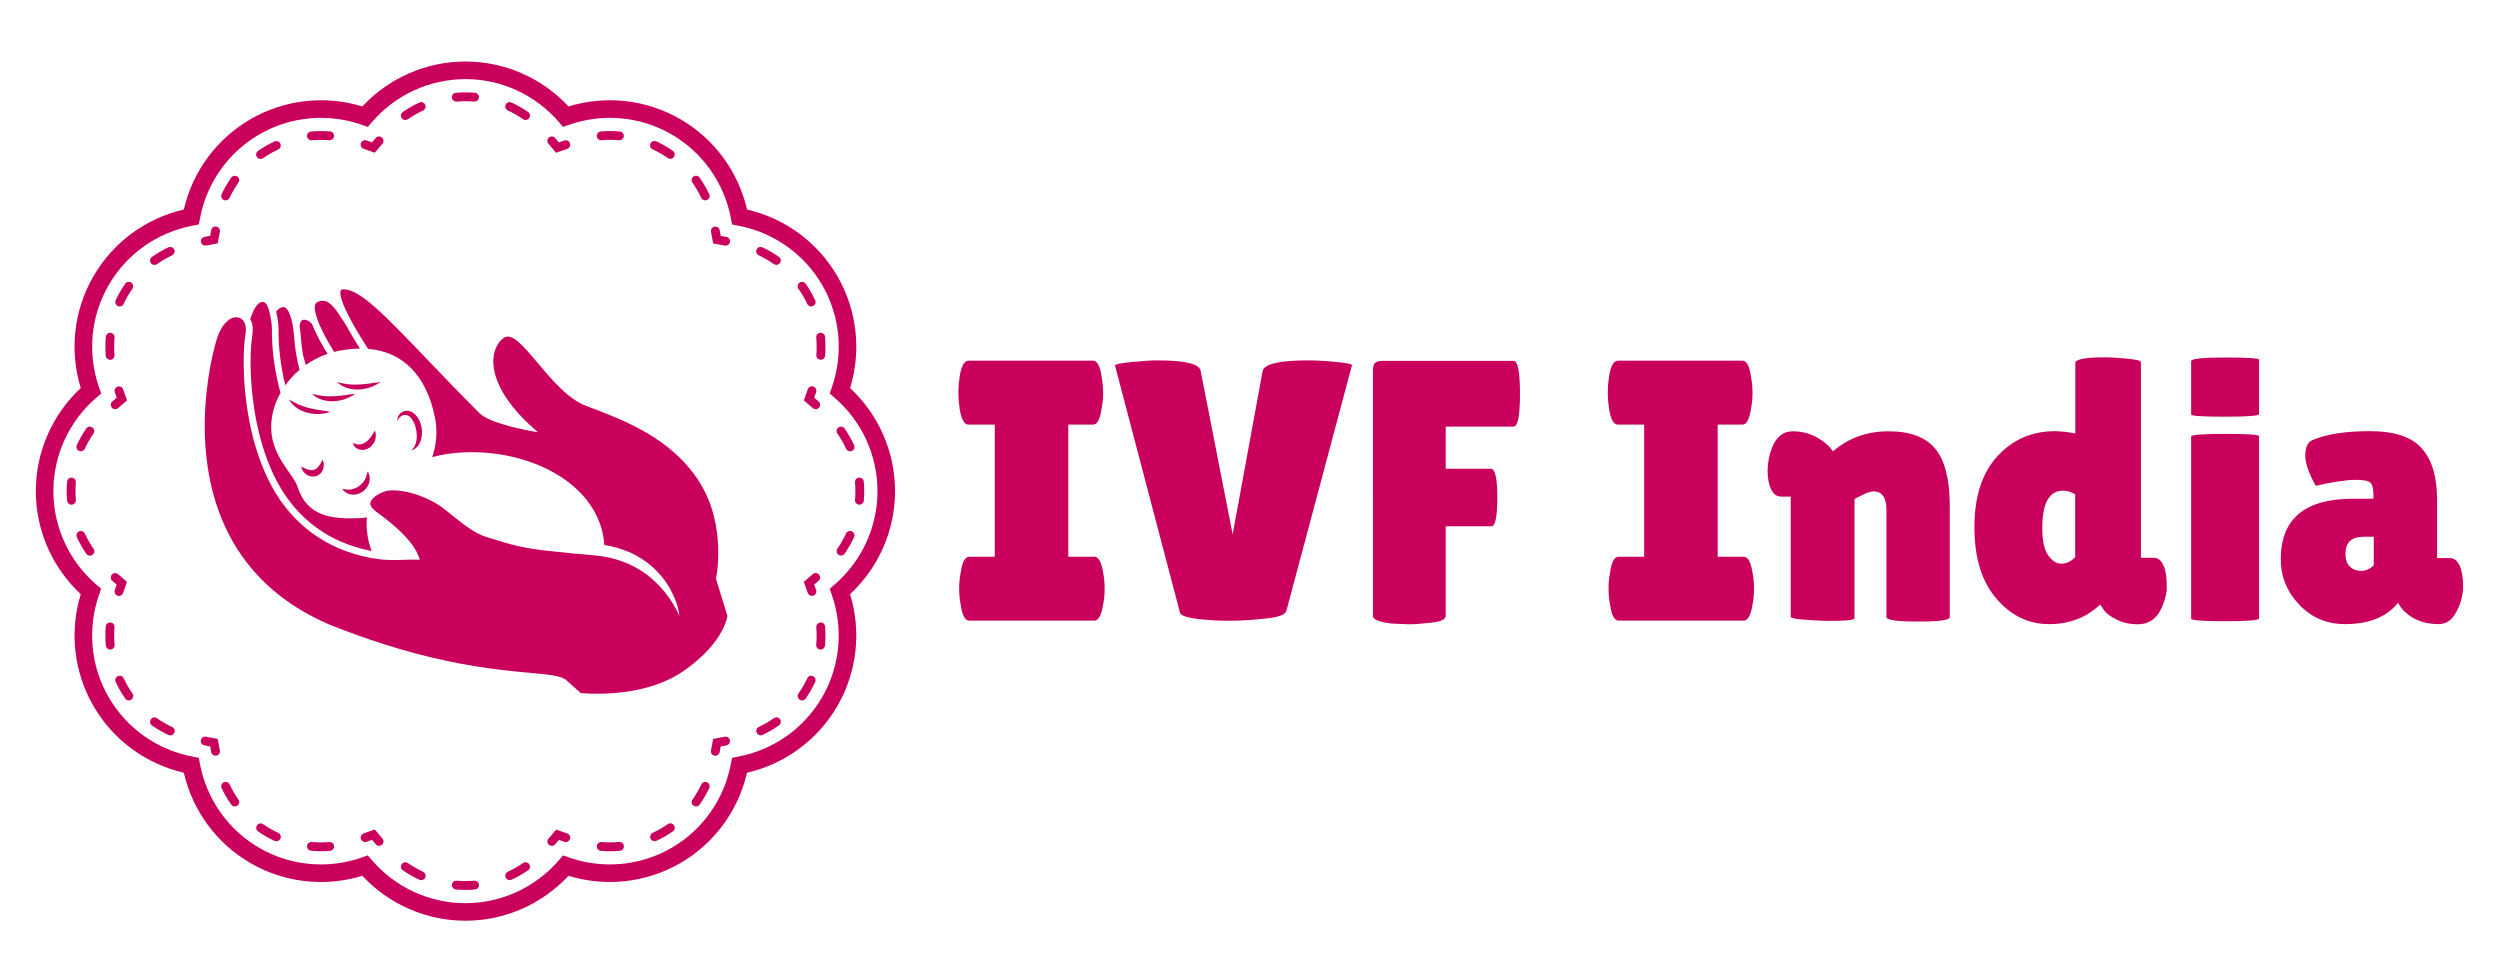
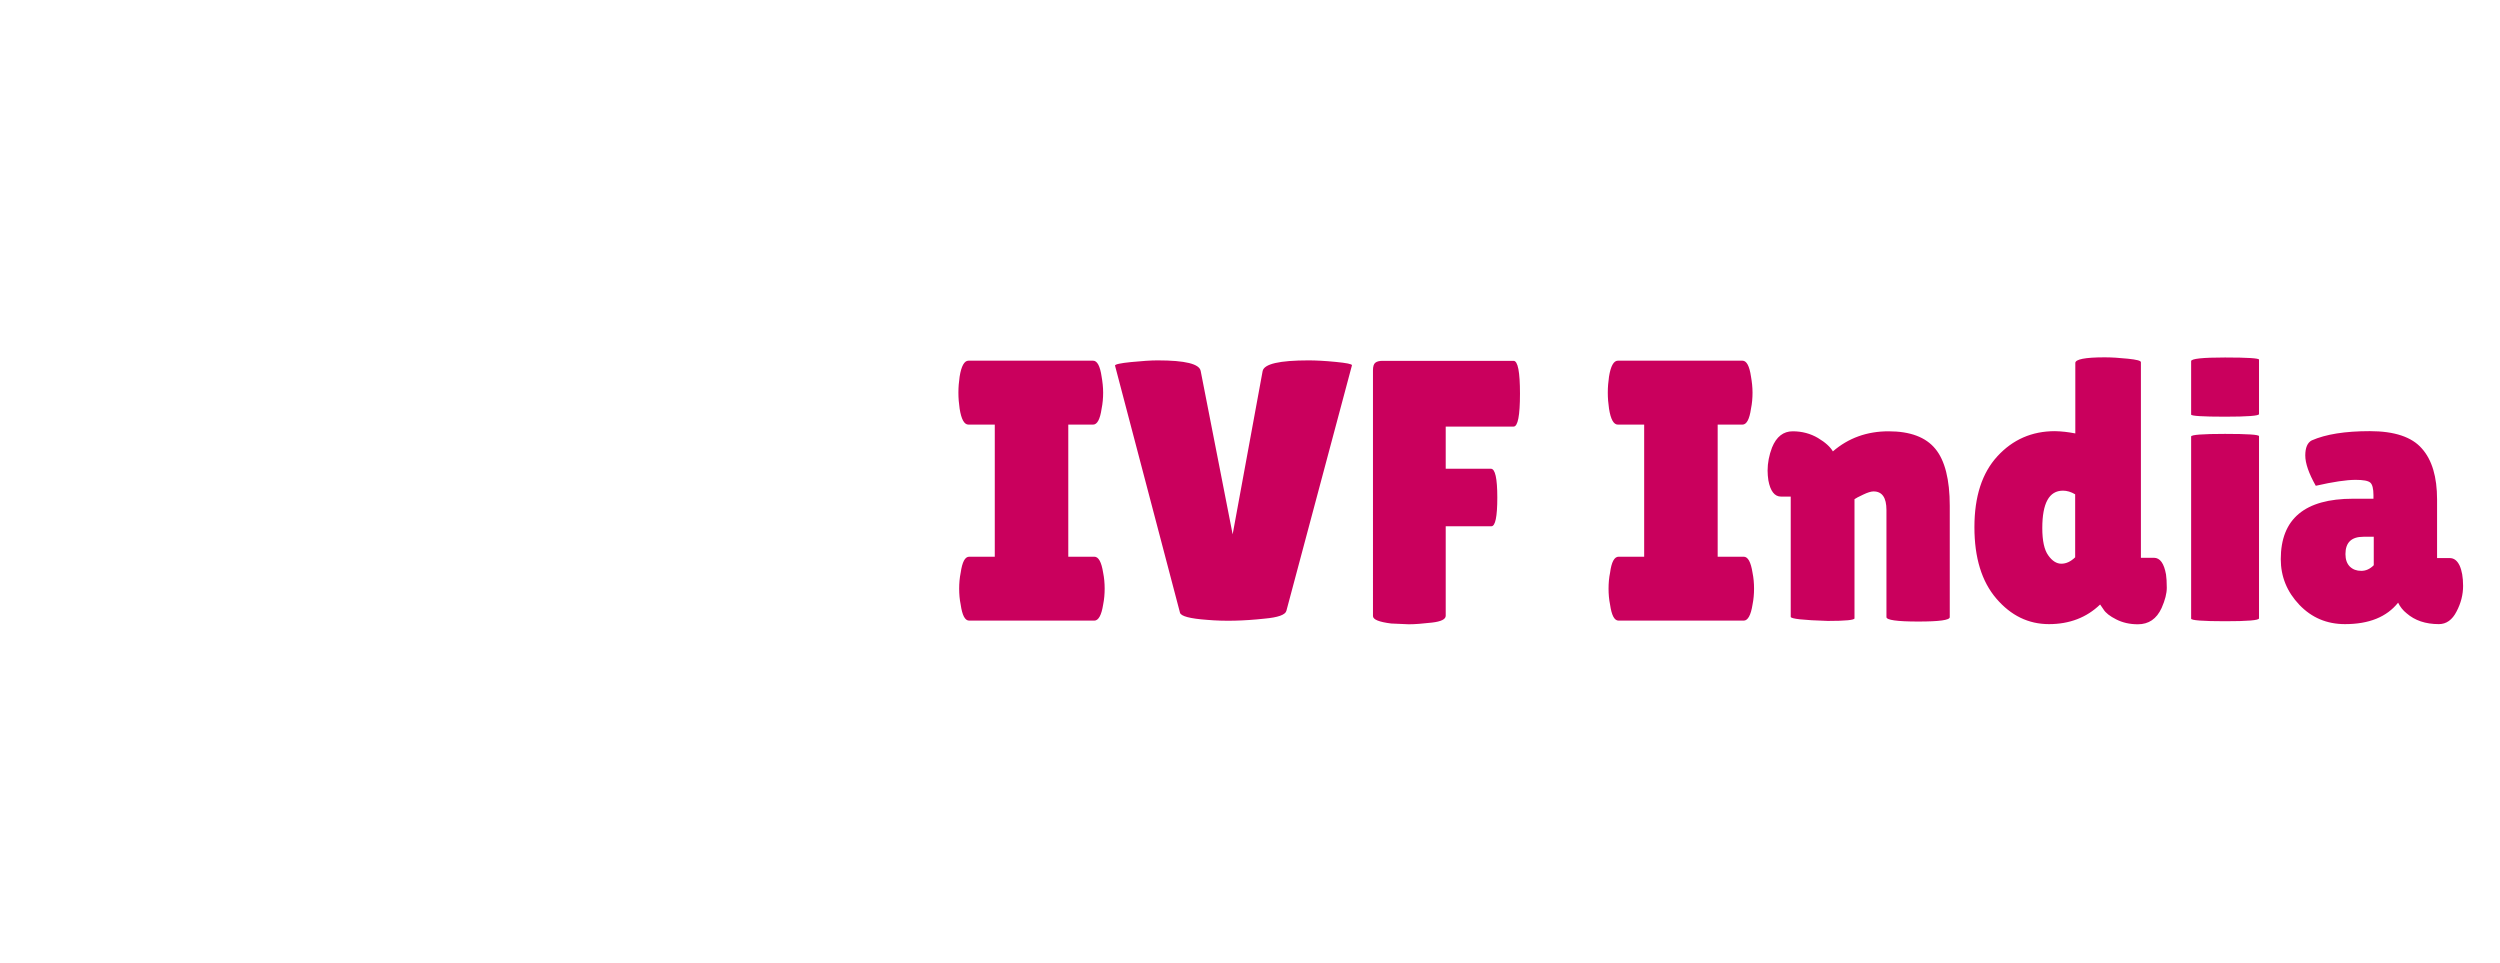
<svg xmlns="http://www.w3.org/2000/svg" version="1.1" id="Layer_1" x="0px" y="0px" viewBox="0 0 1642.7 632.9" style="enable-background:new 0 0 1642.7 632.9;" xml:space="preserve">
  <style type="text/css">
	.st0{fill:#CA005D;fill-opacity:0;}
	.st1{fill:#CA005D;}
</style>
  <g transform="translate(-135.75 -0) scale(1)">
    <g transform="translate(241.027 141.027) scale(0.247)">
      <g>
-         <path id="fill_x5F_1_00000078730837544452856640000003523487850040014240_" class="st0" d="M1931.4,735.6     c0-106.9-47.8-202.4-123.1-267c32.9-93.5,26.5-200.2-26.9-292.7C1728,83.3,1638.7,24.5,1541.3,6.2     c-18.3-97.4-77.1-186.6-169.7-240.1s-199.2-59.8-292.7-26.9c-64.5-75.2-160.1-123.1-267-123.1c-106.9,0-202.4,47.8-267,123.1     c-93.5-32.9-200.2-26.5-292.7,26.9S100.8-91.2,82.6,6.2c-97.4,18.3-186.6,77.1-240.1,169.7c-53.4,92.6-59.8,199.2-26.9,292.7     c-75.2,64.5-123.1,160.1-123.1,267c0,106.9,47.8,202.4,123.1,267c-32.9,93.5-26.5,200.2,26.9,292.7     c53.4,92.6,142.7,151.4,240.1,169.7c18.3,97.4,77.1,186.6,169.7,240.1c92.6,53.4,199.2,59.8,292.7,26.9     c64.5,75.2,160.1,123.1,267,123.1c106.9,0,202.4-47.8,267-123.1c93.5,32.9,200.2,26.5,292.7-26.9     c92.6-53.4,151.4-142.7,169.7-240.1c97.4-18.3,186.6-77.1,240.1-169.7c53.4-92.6,59.8-199.2,26.9-292.7     C1883.5,938,1931.4,842.5,1931.4,735.6z" />
-         <path id="frame_x5F_1_00000060737275006560805060000009263151011180824491_" class="st1" d="M1954.8,735.6     c0-104.2-43.3-203.2-119.5-274.2c30.4-99.6,18.4-207-33.6-297.2c-52.1-90.2-139.2-154.3-240.6-177.7     c-23.4-101.4-87.5-188.5-177.7-240.6c-90.2-52.1-197.7-64.1-297.2-33.7c-71-76.1-170-119.5-274.2-119.5     c-104.2,0-203.2,43.3-274.2,119.5c-99.5-30.4-207-18.4-297.2,33.7S86.2-115,62.8-13.6C-38.7,9.8-125.7,73.9-177.8,164.1     c-52.1,90.2-64.1,197.7-33.6,297.2c-76.1,71-119.5,170-119.5,274.2c0,104.2,43.3,203.2,119.5,274.2     c-30.4,99.5-18.4,207,33.6,297.2c52.1,90.2,139.1,154.3,240.6,177.8c23.4,101.4,87.5,188.5,177.7,240.6     c90.2,52.1,197.7,64.1,297.2,33.6c71,76.1,170.1,119.5,274.2,119.5s203.2-43.4,274.2-119.5c99.6,30.4,207,18.4,297.2-33.6     c90.2-52.1,154.3-139.1,177.7-240.6c101.4-23.4,188.5-87.6,240.6-177.8c52.1-90.2,64.1-197.7,33.6-297.2     C1911.5,938.8,1954.8,839.8,1954.8,735.6z M1786.2,1010.3c31.9,90.7,22.8,190.3-25.1,273.2c-47.9,82.9-129.5,140.6-224.1,158.4     l-15.8,3l-3,15.8c-17.7,94.5-75.4,176.2-158.3,224.1c-82.9,47.9-182.5,57-273.2,25.1l-15.1-5.3l-10.5,12.2     c-62.6,73-153.4,114.9-249.2,114.9s-186.6-41.9-249.2-114.9l-10.5-12.2l-15.1,5.3c-90.7,31.9-190.3,22.8-273.2-25.1     c-82.9-47.9-140.6-129.5-158.3-224.1l-3-15.8l-15.8-3c-94.6-17.7-176.2-75.5-224.1-158.4c-47.9-82.9-57-182.5-25.1-273.2     l5.3-15.1l-12.2-10.4c-73-62.6-114.9-153.4-114.9-249.2s41.9-186.6,114.9-249.2L-157,476l-5.3-15.1     c-31.9-90.7-22.8-190.3,25.1-273.2C-89.3,104.7-7.7,47,86.9,29.2l15.8-3l3-15.8C123.3-84,181.1-165.7,264-213.6     c82.9-47.9,182.5-57,273.2-25.1l15.1,5.3l10.5-12.2c62.6-73,153.4-114.9,249.2-114.9c95.7,0,186.5,41.9,249.2,114.9l10.5,12.2     l15.1-5.3c90.7-31.9,190.3-22.8,273.2,25.1c82.9,47.9,140.6,129.5,158.3,224.1l3,15.8l15.8,3c94.5,17.7,176.2,75.4,224.1,158.3     c47.9,82.9,57,182.5,25.1,273.2l-5.3,15.1l12.2,10.5c73,62.6,114.9,153.4,114.9,249.2s-41.9,186.6-114.9,249.2l-12.2,10.4     L1786.2,1010.3z M591.2,1659.8c4.2,4.9,3.7,12.3-1.3,16.5c-2.2,1.9-4.9,2.8-7.6,2.8c-3.3,0-6.6-1.4-8.9-4.1l-10-11.7l-14.5,5.1     c-6.1,2.1-12.8-1.1-15-7.2c-2.2-6.1,1.1-12.8,7.2-15l29.7-10.5L591.2,1659.8z M462.5,1679.8c0.5,6.4-4.2,12.1-10.7,12.7     c-8.1,0.7-16.3,1-24.5,1c-8.7,0-17.4-0.4-26.1-1.2c-6.4-0.6-11.2-6.3-10.6-12.7c0.6-6.4,6.2-11.1,12.7-10.6     c15.4,1.4,31,1.4,46.5,0.1C456.4,1668.3,462,1673.3,462.5,1679.8z M319.7,1660.3c-2,4.3-6.2,6.8-10.6,6.8c-1.7,0-3.3-0.4-5-1.1     c-7.7-3.6-15.2-7.5-22.5-11.7c-7.3-4.2-14.4-8.7-21.2-13.5c-5.3-3.7-6.6-11-2.9-16.3c3.7-5.3,11-6.7,16.3-2.9     c6.3,4.4,12.9,8.6,19.6,12.4c6.8,3.9,13.7,7.5,20.7,10.8C319.9,1647.5,322.4,1654.5,319.7,1660.3z M208.1,1556.1     c3.7,5.3,2.5,12.6-2.8,16.3c-2.1,1.4-4.4,2.1-6.8,2.1c-3.7,0-7.3-1.7-9.6-5c-9.7-13.8-18.3-28.4-25.5-43.7     c-2.8-5.9-0.3-12.8,5.6-15.6c5.9-2.8,12.8-0.2,15.6,5.6C191.3,1530,199.2,1543.5,208.1,1556.1z M152.9,1394.7l5.8,30.9     c1.2,6.4-3,12.5-9.4,13.7c-0.7,0.1-1.5,0.2-2.2,0.2c-5.5,0-10.5-3.9-11.5-9.6l-2.8-15.2l-15.2-2.8c-6.4-1.2-10.6-7.3-9.4-13.7     c1.2-6.4,7.4-10.6,13.7-9.4L152.9,1394.7z M-122.4,1119.9c0,8.1,0.4,16.3,1.1,24.4c0.6,6.5-4.2,12.2-10.6,12.7     c-0.4,0-0.7,0-1.1,0c-6,0-11.1-4.6-11.7-10.7c-0.8-8.8-1.2-17.6-1.2-26.5c0-8,0.3-16,1-24.1c0.5-6.5,6.3-11.2,12.6-10.7     c6.5,0.5,11.3,6.2,10.7,12.6C-122.1,1105.1-122.4,1112.5-122.4,1119.9z M-73.9,1273.9c3.7,5.3,2.4,12.6-2.9,16.3     c-2,1.4-4.4,2.1-6.7,2.1c-3.7,0-7.3-1.7-9.6-5c-4.8-6.9-9.4-14-13.6-21.4c-4.2-7.3-8.1-14.8-11.7-22.4     c-2.7-5.9-0.2-12.8,5.6-15.6c5.9-2.8,12.8-0.2,15.6,5.6c3.3,7,6.9,13.9,10.7,20.6C-82.5,1261-78.3,1267.6-73.9,1273.9z      M37.3,1378.6c-2,4.2-6.2,6.7-10.6,6.7c-1.7,0-3.4-0.4-5-1.1c-15.2-7.2-29.9-15.7-43.7-25.4c-5.3-3.7-6.6-11-2.8-16.3     c3.7-5.3,11-6.6,16.3-2.8c12.7,8.9,26.2,16.8,40.2,23.4C37.6,1365.7,40.1,1372.7,37.3,1378.6z M-120.9,998.7l5.1-14.5l-11.7-10     c-4.9-4.2-5.5-11.6-1.3-16.5c4.2-4.9,11.6-5.5,16.5-1.3l23.9,20.5l-10.5,29.7c-1.7,4.8-6.2,7.8-11.1,7.8c-1.3,0-2.6-0.2-3.9-0.7     C-119.8,1011.5-123,1004.8-120.9,998.7z M-221.9,613c7-15.2,15.5-30,25.1-43.9c3.7-5.3,11-6.7,16.3-3c5.3,3.7,6.7,11,3,16.3     c-8.8,12.8-16.6,26.4-23.1,40.4c-2,4.3-6.2,6.8-10.6,6.8c-1.6,0-3.3-0.3-4.9-1.1C-222,625.9-224.6,618.9-221.9,613z      M-177.4,888.8c3.7,5.3,2.4,12.6-2.9,16.3c-2,1.4-4.4,2.1-6.7,2.1c-3.7,0-7.4-1.8-9.6-5c-9.6-13.8-18.1-28.6-25.1-43.9     c-2.7-5.9-0.2-12.8,5.7-15.6c5.9-2.7,12.8-0.2,15.6,5.7C-194,862.5-186.3,876.1-177.4,888.8z M-225.4,735.6     c0,7.8,0.3,15.6,1,23.3c0.6,6.4-4.2,12.1-10.7,12.7c-0.3,0-0.7,0-1,0c-6,0-11.1-4.6-11.7-10.7c-0.7-8.4-1.1-16.8-1.1-25.3     c0-8.4,0.4-16.9,1.1-25.2c0.5-6.4,6-11.3,12.7-10.7c6.4,0.5,11.2,6.2,10.7,12.7C-225.1,720.1-225.4,727.8-225.4,735.6z      M-88.3,494.3l-23.9,20.5c-2.2,1.9-4.9,2.8-7.6,2.8c-3.3,0-6.6-1.4-8.9-4.1c-4.2-4.9-3.7-12.3,1.3-16.5l11.7-10l-5.1-14.5     c-2.2-6.1,1.1-12.8,7.2-15c6.1-2.1,12.8,1.1,15,7.2L-88.3,494.3z M-144.9,375.5c-0.7-8.1-1-16.2-1-24.2c0-8.8,0.4-17.6,1.2-26.3     c0.6-6.4,6.2-11.3,12.7-10.6c6.4,0.6,11.2,6.3,10.6,12.7c-0.7,8-1.1,16.1-1.1,24.2c0,7.4,0.3,14.9,0.9,22.3     c0.5,6.4-4.3,12.1-10.7,12.7c-0.3,0-0.7,0-1,0C-139.2,386.2-144.3,381.6-144.9,375.5z M-118.5,227.7c3.6-7.6,7.5-15.1,11.7-22.5     c4.2-7.3,8.7-14.4,13.5-21.3c3.7-5.3,11-6.6,16.3-2.9c5.3,3.7,6.6,11,2.9,16.3c-4.4,6.3-8.6,12.8-12.5,19.6     c-3.9,6.8-7.5,13.7-10.8,20.7c-2,4.3-6.2,6.8-10.6,6.8c-1.7,0-3.3-0.4-4.9-1.1C-118.7,240.5-121.2,233.5-118.5,227.7z      M-24.9,128.9c-3.7-5.3-2.5-12.6,2.8-16.3c13.8-9.7,28.5-18.3,43.7-25.5c5.9-2.8,12.8-0.3,15.6,5.6c2.8,5.9,0.3,12.8-5.6,15.6     c-14,6.6-27.5,14.5-40.2,23.4c-2,1.4-4.4,2.1-6.7,2.1C-19,133.8-22.6,132.1-24.9,128.9z M158.7,45.6l-5.8,30.9L122,82.3     c-0.7,0.1-1.5,0.2-2.2,0.2c-5.5,0-10.5-3.9-11.5-9.6c-1.2-6.4,3-12.5,9.4-13.7l15.2-2.8l2.8-15.2c1.2-6.4,7.3-10.5,13.7-9.4     C155.7,33.1,159.9,39.2,158.7,45.6z M163.4-54.7c7.2-15.2,15.8-29.9,25.4-43.7c3.7-5.3,11-6.5,16.3-2.8c5.3,3.7,6.6,11,2.8,16.3     c-8.9,12.6-16.8,26.2-23.4,40.2c-2,4.2-6.2,6.7-10.6,6.7c-1.7,0-3.4-0.4-5-1.1C163.1-41.8,160.6-48.8,163.4-54.7z M390.5-208.4     c-0.6-6.4,4.2-12.1,10.6-12.7c8.7-0.8,17.9-0.8,26.3-1.2c8.1,0,16.2,0.3,24.3,1c6.4,0.5,11.2,6.2,10.7,12.7     c-0.5,6.4-6.2,11.3-12.7,10.7c-7.5-0.6-15.4-0.9-22.7-0.9c-8,0-15.9,0.4-23.8,1.1c-0.4,0-0.7,0-1.1,0     C396.1-197.7,391-202.3,390.5-208.4z M257.2-153.1c-3.7-5.3-2.4-12.6,2.9-16.3c6.9-4.8,14.1-9.4,21.5-13.6     c7.3-4.2,14.7-8.1,22.3-11.6c5.9-2.7,12.8-0.2,15.6,5.7c2.7,5.9,0.2,12.8-5.7,15.6c-7,3.2-13.8,6.8-20.5,10.7     c-6.8,3.9-13.4,8.1-19.7,12.5c-2,1.4-4.4,2.1-6.7,2.1C263.2-148.1,259.5-149.9,257.2-153.1z M589.9-205.1     c4.9,4.2,5.5,11.6,1.3,16.5l-20.5,23.9L541-175.2c-6.1-2.2-9.3-8.8-7.2-15c2.2-6.1,8.9-9.3,15-7.2l14.5,5.1l10-11.7     C577.6-208.8,585-209.3,589.9-205.1z M775.9-311.4c-0.6-6.4,4.2-12.1,10.7-12.7c16.7-1.5,33.8-1.5,50.5,0     c6.4,0.5,11.2,6.2,10.7,12.7c-0.5,6.4-6.2,11.3-12.7,10.7c-15.4-1.3-31.1-1.3-46.5,0c-0.3,0-0.7,0-1,0     C781.6-300.7,776.5-305.3,775.9-311.4z M642.4-256.8c-3.7-5.3-2.4-12.6,3-16.3c13.8-9.6,28.6-18,43.9-25.1     c5.9-2.7,12.8-0.1,15.6,5.7c2.7,5.9,0.2,12.8-5.7,15.6c-14,6.5-27.6,14.3-40.4,23.1c-2,1.4-4.4,2.1-6.7,2.1     C648.4-251.7,644.7-253.5,642.4-256.8z M919-292.5c2.7-5.9,9.7-8.4,15.6-5.7c15.3,7.1,30,15.5,43.9,25.1c5.3,3.7,6.7,11,3,16.3     c-2.3,3.3-5.9,5-9.6,5c-2.3,0-4.6-0.7-6.7-2.1c-12.7-8.8-26.3-16.6-40.4-23.1C918.8-279.7,916.2-286.7,919-292.5z M1032.7-188.6     c-4.2-4.9-3.7-12.3,1.3-16.5c4.9-4.2,12.3-3.7,16.5,1.3l10,11.7l14.5-5.1c6.1-2.1,12.8,1.1,15,7.2c2.2,6.1-1.1,12.8-7.2,15     l-29.7,10.5L1032.7-188.6z M1415.8-85c-3.7-5.3-2.5-12.6,2.8-16.3c5.3-3.7,12.6-2.5,16.3,2.8c9.7,13.8,18.3,28.5,25.5,43.7     c2.8,5.9,0.3,12.8-5.6,15.6c-1.6,0.8-3.3,1.1-5,1.1c-4.4,0-8.6-2.5-10.6-6.7C1432.7-58.8,1424.8-72.3,1415.8-85z M1161.4-208.6     c-0.5-6.4,4.2-12.1,10.7-12.7c16.8-1.4,33.8-1.4,50.5,0.1c6.5,0.6,11.2,6.3,10.6,12.7c-0.5,6.1-5.7,10.7-11.7,10.7     c-0.3,0-0.7,0-1.1,0c-15.5-1.4-31.1-1.4-46.5-0.1C1167.3-197.1,1161.9-202.2,1161.4-208.6z M1304.3-189.2     c2.7-5.9,9.7-8.4,15.6-5.7c7.6,3.6,15.2,7.5,22.5,11.7c7.3,4.2,14.4,8.7,21.3,13.5c5.3,3.7,6.6,11,2.9,16.3c-2.3,3.3-5.9,5-9.6,5     c-2.3,0-4.6-0.7-6.7-2.1c-6.3-4.4-12.8-8.6-19.6-12.4c-6.8-3.9-13.7-7.5-20.7-10.8C1304-176.3,1301.5-183.3,1304.3-189.2z      M1515.6,73c-1.1,5.6-6,9.6-11.5,9.6c-0.7,0-1.4-0.1-2.2-0.2l-30.9-5.8l-5.8-30.9c-1.2-6.4,3-12.5,9.4-13.7     c6.4-1.2,12.5,3,13.7,9.4l2.8,15.2l15.2,2.8C1512.6,60.5,1516.8,66.6,1515.6,73z M1586.6,92.6c2.8-5.9,9.7-8.4,15.6-5.6     c15.2,7.2,29.9,15.7,43.7,25.4c5.3,3.7,6.6,11,2.8,16.3c-2.3,3.2-5.9,5-9.6,5c-2.3,0-4.7-0.7-6.7-2.1     c-12.7-8.9-26.2-16.8-40.2-23.4C1586.3,105.4,1583.8,98.5,1586.6,92.6z M1768.6,324.8c0.8,8.8,1.2,17.7,1.2,26.5c0,8-0.3,16-1,24     c-0.5,6.1-5.6,10.8-11.7,10.8c-0.3,0-0.6,0-1,0c-6.4-0.5-11.3-6.2-10.7-12.7c0.6-7.4,0.9-14.7,0.9-22.1c0-8.1-0.4-16.3-1.1-24.4     c-0.6-6.4,4.2-12.1,10.6-12.7C1762.3,313.7,1768,318.4,1768.6,324.8z M1697.8,197.2c-3.7-5.3-2.4-12.6,2.9-16.3     c5.3-3.7,12.6-2.4,16.3,2.9c4.8,6.9,9.4,14,13.6,21.4c4.2,7.3,8.1,14.8,11.7,22.4c2.7,5.9,0.2,12.8-5.7,15.6     c-1.6,0.7-3.3,1.1-4.9,1.1c-4.4,0-8.6-2.5-10.6-6.8c-3.2-7-6.8-13.8-10.7-20.6C1706.4,210.1,1702.2,203.6,1697.8,197.2z      M1744.8,472.5l-5.1,14.5l11.7,10c4.9,4.2,5.5,11.6,1.3,16.5c-2.3,2.7-5.6,4.1-8.9,4.1c-2.7,0-5.4-0.9-7.6-2.8l-23.9-20.5     l10.4-29.7c2.1-6.1,8.8-9.4,15-7.2C1743.8,459.6,1747,466.3,1744.8,472.5z M1845.8,858.1c-7.1,15.3-15.5,30-25.1,43.9     c-2.3,3.3-5.9,5-9.6,5c-2.3,0-4.6-0.7-6.7-2.1c-5.3-3.7-6.7-11-3-16.3c8.8-12.7,16.6-26.3,23.1-40.4c2.7-5.9,9.7-8.4,15.6-5.7     C1846,845.3,1848.5,852.2,1845.8,858.1z M1801.4,582.4c-3.7-5.3-2.4-12.6,3-16.3c5.3-3.7,12.6-2.4,16.3,3     c9.6,13.8,18,28.6,25.1,43.9c2.7,5.9,0.2,12.8-5.7,15.6c-1.6,0.7-3.3,1.1-4.9,1.1c-4.4,0-8.7-2.5-10.6-6.8     C1818,608.7,1810.2,595.1,1801.4,582.4z M1849.3,735.6c0-7.8-0.4-15.6-1-23.3c-0.6-6.4,4.2-12.1,10.7-12.7     c6.4-0.7,12.1,4.2,12.7,10.7c0.7,8.4,1.1,16.8,1.1,25.3c0,8.5-0.4,16.9-1.1,25.2c-0.5,6.1-5.6,10.7-11.7,10.7c-0.3,0-0.7,0-1,0     c-6.4-0.5-11.2-6.2-10.7-12.7C1849,751.1,1849.3,743.4,1849.3,735.6z M1751.4,974.1l-11.7,10l5.1,14.5c2.2,6.1-1.1,12.8-7.2,15     c-1.3,0.5-2.6,0.7-3.9,0.7c-4.8,0-9.4-3-11.1-7.8l-10.4-29.7l23.9-20.5c4.9-4.2,12.3-3.7,16.5,1.3     C1756.9,962.5,1756.3,969.9,1751.4,974.1z M1742.3,1243.5c-3.6,7.6-7.5,15.1-11.7,22.5c-4.2,7.3-8.8,14.4-13.5,21.3     c-2.3,3.3-5.9,5-9.6,5c-2.3,0-4.7-0.7-6.7-2.1c-5.3-3.7-6.6-11-2.9-16.3c4.4-6.3,8.6-12.9,12.5-19.6c3.9-6.8,7.5-13.7,10.8-20.7     c2.8-5.9,9.7-8.4,15.6-5.7C1742.6,1230.6,1745.1,1237.6,1742.3,1243.5z M1768.7,1095.7c0.7,8.1,1,16.1,1,24.2     c0,8.8-0.4,17.6-1.2,26.4c-0.6,6.1-5.7,10.7-11.7,10.7c-0.4,0-0.7,0-1.1,0c-6.4-0.6-11.2-6.3-10.6-12.7c0.7-8,1.1-16.1,1.1-24.2     c0-7.4-0.3-14.8-0.9-22.2c-0.5-6.5,4.3-12.1,10.7-12.7C1762.7,1084.4,1768.2,1089.2,1768.7,1095.7z M1648.8,1342.3     c3.7,5.3,2.5,12.6-2.8,16.3c-13.7,9.7-28.4,18.3-43.6,25.5c-1.6,0.8-3.3,1.1-5,1.1c-4.4,0-8.6-2.5-10.6-6.7     c-2.8-5.9-0.3-12.8,5.6-15.6c14-6.6,27.5-14.5,40.2-23.4C1637.8,1335.8,1645.1,1337,1648.8,1342.3z M1515.6,1398.2     c1.2,6.4-3,12.5-9.4,13.7l-15.2,2.8l-2.8,15.2c-1.1,5.6-6,9.6-11.5,9.6c-0.7,0-1.4-0.1-2.2-0.2c-6.4-1.2-10.6-7.3-9.4-13.7     l5.8-30.9l30.9-5.8C1508.3,1387.6,1514.4,1391.8,1515.6,1398.2z M1460.5,1525.8c-7.2,15.2-15.7,29.9-25.4,43.7     c-2.3,3.2-5.9,5-9.6,5c-2.3,0-4.7-0.7-6.7-2.1c-5.3-3.7-6.6-11-2.8-16.3c8.9-12.7,16.8-26.2,23.4-40.2c2.8-5.9,9.7-8.4,15.6-5.6     C1460.8,1513,1463.3,1520,1460.5,1525.8z M1366.7,1624.3c3.7,5.3,2.4,12.6-2.9,16.3c-6.9,4.8-14,9.4-21.4,13.6     c-7.3,4.2-14.8,8.1-22.4,11.6c-1.6,0.7-3.3,1.1-4.9,1.1c-4.4,0-8.6-2.5-10.6-6.8c-2.7-5.9-0.2-12.8,5.7-15.6     c7-3.3,13.8-6.8,20.5-10.7c6.8-3.9,13.4-8.1,19.7-12.5C1355.7,1617.7,1363,1619,1366.7,1624.3z M1233.4,1679.5     c0.6,6.5-4.2,12.2-10.6,12.8c-8.6,0.8-17.2,1.2-25.9,1.2c-8.3,0.2-16.5-0.3-24.7-1c-6.4-0.5-11.2-6.2-10.7-12.7     c0.5-6.4,6-11.3,12.7-10.7c7.5,0.6,14.8,0.9,22.7,0.9c8,0,15.9-0.4,23.8-1.1C1227.4,1668.2,1232.8,1673.1,1233.4,1679.5z      M1090.1,1661.3c-2.1,6.1-8.9,9.3-15,7.2l-14.5-5.1l-10,11.7c-2.3,2.7-5.6,4.1-8.9,4.1c-2.7,0-5.4-0.9-7.6-2.8     c-4.9-4.2-5.5-11.6-1.3-16.5l20.5-23.9l29.7,10.4C1089,1648.5,1092.2,1655.2,1090.1,1661.3z M848,1782.6     c0.6,6.5-4.2,12.1-10.7,12.7c-8.4,0.7-16.8,1.1-25.4,1.1c-8.4,0-16.8-0.4-25.2-1.1c-6.5-0.5-11.2-6.2-10.7-12.7     c0.5-6.5,6.4-11.3,12.7-10.7c15.4,1.3,31.2,1.3,46.5,0C842,1771.3,847.4,1776.2,848,1782.6z M704.9,1763.7     c-2,4.3-6.2,6.8-10.6,6.8c-1.6,0-3.3-0.3-4.9-1.1c-15.3-7.1-30-15.5-43.9-25.1c-5.3-3.7-6.7-11-3-16.3c3.7-5.3,11-6.7,16.3-3     c12.7,8.8,26.3,16.6,40.4,23.1C705.1,1750.8,707.7,1757.8,704.9,1763.7z M981.5,1727.9c3.7,5.3,2.4,12.6-2.9,16.3     c-13.8,9.6-28.6,18.1-43.9,25.1c-1.6,0.7-3.3,1.1-4.9,1.1c-4.4,0-8.7-2.5-10.6-6.8c-2.7-5.9-0.2-12.8,5.7-15.6     c14.1-6.5,27.6-14.3,40.4-23.1C970.5,1721.3,977.8,1722.6,981.5,1727.9z" />
-       </g>
+         </g>
    </g>
    <g>
      <g transform="scale(0.157) translate(1712.209 1074.16)">
-         <path id="color_x5F_1_00000138565647440156532800000016323854435175018130_" class="st1" d="M412.6,348.7     c-1.5-21.9-3.6-41.5-6.4-59c1.3-9.7,4-17.2,8.2-21.7c1.2-1.3,3.8-4.1,10.5-4.1c2.5,0,5.5,0.4,9.1,1.4c7.5,2,15.5,7.4,24,15.6     c17.1,44.8,44.8,92.7,64.9,125c0.1,0.2,0.3,0.5,0.4,0.8c-32.9,11.3-63.6,27.2-91.2,46.7c-3.8-12.6-7.5-26-10.9-39.7     C416.8,389.9,413.9,367.9,412.6,348.7z M550.8,398.6c6.3-1.6,12.7-3.1,19.1-4.4c31.3-6.2,61-9.3,89.2-9.5     c-1.8-2.8-3.5-5.5-5.3-8.3c-21.7-34.4-39.1-63.9-53-89.3c-3.7-5.7-7.5-11.8-11.4-18c-30.5-48.7-56-84.8-86.6-84.8     c-7.8,0-15.8,2.3-24.4,7.4c-2.3,1.4-5.6,4-7.3,10.9c-8.8,36,33.3,121.4,75.7,189.3C547,392.1,548.4,394.5,550.8,398.6z      M318.2,306.4c-0.9,65.9,7.8,148.2,28.2,232c16.9-23.6,36.9-45.4,59.6-64.6c-11.7-46.2-18.7-88.5-21.1-123.2     c-7.3-108.3-29.7-132.3-39-137.5c-3.6-2.1-9.7-4.2-20.4,1.3c-6.9,3.5-12.8,8.9-17.4,15.5c0.2,0.8,0.4,1.6,0.5,2.3     C313.6,253.9,318.5,279.7,318.2,306.4z M10.2,755.7c3.2,83.6,15,166.8,37.6,247.1c11.4,40.1,25.4,79.4,42.3,117.4     c17,38,36.8,74.7,59.4,109.6c45.5,69.6,102,131.9,167.2,183.5c65,51.9,138.2,93.9,214.6,126.7c156.2,62.5,317.4,114.4,482,150     c82.3,17.8,165.4,31.5,249.1,41.1c41.9,4.9,83.8,8.7,126,12.5c21.1,2,42.3,3.9,63.7,6.8c10.7,1.5,21.5,3.2,32.5,5.8     c11,2.7,22.3,5.7,33.9,13l0.8,0.5l0.9,0.8l62.4,55.8c29.7,2.8,60.6,3.4,91,2.7c31.9-0.8,63.8-3.2,95.3-7.5     c31.6-4.3,62.8-10.4,93.4-19c30.6-8.4,60.4-19.1,88.9-32.7l10.6-5.1l10.4-5.5c7-3.6,13.7-7.7,20.4-11.7c6.7-4,13.1-8.5,19.7-12.8     c6.4-4.6,13-9.1,19.4-13.9c25.5-18.9,49.8-39.5,72-61.9c22.1-22.5,42.3-46.8,58.8-73.3c8.2-13.2,15.7-26.9,21.7-41     c3-7.1,5.7-14.2,8-21.4c1.1-3.6,2.1-7.2,3-10.8l1.1-5.3c0.2-1.1,0.4-2.4,0.6-3.4l-48-155.5c0,0,48.1-219.5-69.7-405.8     c-117.8-186.3-322.2-260.6-474.7-318.3c-152.5-57.7-278.8-336-345.8-282.9c-63.3,50.2-73.2,188.5,105.9,358.4     c10.3,9.8,21.1,19.6,32.7,29.6c2.2,1.9,4.4,3.9,6.5,5.9c-88.7-15.4-207.3-42.5-245.7-81c-83.4-83.8-155.1-158.7-218.4-224.7     C764.9,246.8,659.3,136.5,589.9,136.5c-0.1,0-0.2,0-0.3,0c-8.4,0-9.9,2.9-10.6,4.3c-14.2,28.4,42.8,135.1,113.6,245     C841.3,397.9,938.3,500,973,674.1c11.5,57.6,5.7,113.6-11.6,164.9c199-53.5,485.3-4.7,634,164.4c41.8,47.5,80.2,114.6,86.3,203.4     c34.4,5.6,68.6,14.5,100.9,28.5l13.9,6l13.5,6.9c4.5,2.2,8.9,4.7,13.3,7.3c4.4,2.6,8.8,5,13,7.7c17,10.9,33.2,23.1,48.2,36.5     c29.8,27,55.1,58.7,74,93.4c18.9,34.6,32.8,71.9,37.5,110.4c-7.8-17.6-16.8-34.4-26.7-50.4c-9.7-16.2-20.6-31.4-31.9-46     c-23.1-29-49.4-54.8-78.3-76.6c-29.1-21.5-60.7-39.1-94.2-52c-33.4-13.2-68.8-21.8-104.8-26.1c-17.6-2.3-37.4-3.7-56.2-5.5     l-57-5.3c-38-3.7-76.1-7.4-114.4-11.9c-38.2-4.6-77.1-10.2-115.4-19.3c-38.4-8.8-75.1-20.6-111.6-31.8     c-9.2-2.9-17.9-5.4-28.5-9.3c-5.1-1.8-9.8-4.1-14.7-6.1l-13.9-6.9c-18.1-9.7-34.7-20.9-50.6-32.5c-31.8-23.1-60.9-48.5-90.4-71     c-28.4-21.9-61.5-38.4-95.7-51.5c-34.3-12.8-70.2-21.9-105.9-23.1c-8.9-0.3-17.7-0.1-26.5,0.7c-6.7,0.6-15.3,3.1-23.1,6.1     c-15.9,6.2-31.5,15.1-42.4,26.2c-5.3,5.5-9.3,11.5-10.6,16.9c-1.5,5.4-0.7,10.5,2.1,16.4c6,12.1,20.6,22.2,36.4,33.8     c31,23,61.2,47.4,89.3,74.7c14,13.6,27.4,28.1,39.7,43.8c12.3,15.7,23.6,32.7,31.5,52.4l7.5,18.9l-20.5-0.1     c-41.4-0.3-84.1,3.6-127.8,0.6c-10.9-0.8-21.9-2-32.7-3.6c-10.7-1.6-21.3-3.5-31.9-5.6c-21.2-4.3-42.2-9.5-62.9-15.8     c-41.4-12.4-81.7-29.4-119.6-50.8c-18.8-10.8-37.2-22.5-54.7-35.3c-17.5-12.9-34.3-26.7-50.3-41.4c-15.9-14.8-31-30.5-45.2-46.8     c-14.2-16.4-27.3-33.7-39.7-51.5c-24.3-36-45.2-73.9-62.5-113.4c-34.7-79-57.1-162.4-71.4-246.8c-13.9-84.5-20.3-170-17.5-255.9     c0.8-21.5,2.2-42.9,5.1-64.7c0.6-5.3,1.8-11.2,2.4-16c0.7-4.6,1.1-9.3,1.2-13.8c0.1-9.1-1.1-18.1-4-26     c-5.6-16-18.7-26.9-34.2-27.6c-15.6-1-32.3,7.8-45.1,21.1c-13.1,13.2-23.1,30.4-30.8,48.7c-3.8,9.2-7,18.6-9.9,28.5     c-2.9,9.9-5.6,20-8.2,30.1c-10.2,40.5-18.3,81.7-24.5,123.1C12.4,588.1,7,672.1,10.2,755.7z M210.4,307.9     c-0.1,6-0.6,11.9-1.5,17.8c-0.8,5.7-1.7,10.2-2.3,15.4c-2.7,20.2-4.1,41.1-4.8,61.9c-2.7,83.4,3.6,167.5,17.2,250     c14,82.4,35.9,163.7,69.4,239.8c16.7,38.1,36.8,74.5,59.9,108.7c11.8,16.9,24.3,33.3,37.8,49c13.6,15.5,27.9,30.4,43,44.4     c60.5,56.1,134,97.4,213.3,120.9c19.8,6,39.9,11,60.2,15.1c1.7,0.4,3.5,0.6,5.3,1c-16.9-44.4-23.8-91.8-20.1-140.8     c-9.3,1.7-18.4,2.8-27.4,3.2c-119.4,5.4-223.3-6.6-262.8-131.4C380.7,909.8,291.7,839.1,287.6,723     c-1.9-53.2,12.4-105.7,38.7-152.8c-25.9-95-36.8-189.7-35.8-264.1c0.3-23.8-4.3-47.6-8.8-67.7c-5.4-23.9-13-48.4-29.2-49.1     c-0.3,0-0.6,0-0.9,0c-24.1,0-39.9,40.1-48.4,61.7c-1.2,3.2-2.4,6.5-3.6,9.8c1.9,3.5,3.6,7.1,5,10.8     C209,283.6,210.5,296,210.4,307.9z M467.3,892c-6.4,2-14.9,2-23.8-0.5c-9.1-2.4-18.9-7.4-30.4-12.7c2.5,12.4,9.2,23.7,20.2,32     c11,8.2,26.5,12.3,42,7.8c7.7-2.3,14.5-6.9,19.5-12.4c5-5.5,8.5-11.9,10.5-18.5c4-13.2,2.6-26.1-2.2-37.7     c-6.6,10.9-11.5,20.9-17.4,28.2C480,885.4,473.4,890.2,467.3,892z M722.9,765.9c3.6-12.8,3.3-26-1.3-38.1     c-6.8,10.9-12.3,20.7-18.4,28.8c-6.1,8.2-12.5,14.6-19.8,19.7c-7.3,5-14.8,8.4-23.6,9.4c-8.9,0.9-19,0-30.1-6.5     c0.6,6.5,4.1,12.8,9.1,17.7c5,4.9,11.4,8.4,18.4,10.4c14.3,4,30.4,0,42-8.2C711,791.1,719.3,778.7,722.9,765.9z M623.4,995.6     c16.4,2.1,33.5-2.6,46.9-12.1c13.5-9.4,23.8-23.6,27.8-39.4c4.1-15.7,1.6-32.9-7.6-44.9c-2.2,14.9-6.4,26.8-12.6,36.8     c-6.2,10-14.2,18.2-23.4,24.7c-9.3,6.4-19.7,11-31.1,13.1c-11.5,2.1-24.1,1.3-38.7-2.4C592.2,984.5,607.1,993.6,623.4,995.6z      M873.5,810.7c10.5-2.2,20.3-9,27.5-17.8c7.1-9,11.9-19.7,14.6-30.7c5.2-22.1,3.9-45.2-3.8-66.9c-4-10.9-9.6-21.2-17.5-30.2     c-7.7-8.8-18.3-17.2-31.7-19.6c-13.2-2.4-26.5,2.2-35.3,10.7c-8.7,8.5-12.9,20.3-11.5,31c4-9.9,10.7-17.5,18.7-21.3     c7.7-4.1,16.6-4.2,23.5-1.6c13.7,5.4,24.6,22.6,30.6,39.4c6.2,17.3,9,36.7,7.9,55.4C895.3,777.7,889.9,796.5,873.5,810.7z      M548.8,605.1c16.4-0.7,32.6-3.9,47.9-9.1c15.3-5.4,29.8-12.5,42.7-22.4c-16.1,1.8-31.3,4.6-46.5,6.5c-15.1,2.1-30,3.6-44.9,4.3     c-14.9,0.6-29.6,0.3-44.5-1.4c-14.9-1.6-29.7-4.8-45.3-8.9c11.4,11.6,26.2,19.7,41.9,24.8C515.8,603.9,532.5,605.8,548.8,605.1z      M489,642.1c-15.1-2.4-29.8-5.2-44.2-8.9c-14.4-3.7-28.5-8.3-42.2-14.2c-13.8-5.8-27-13.2-40.8-21.6     c7.5,14.4,19.4,26.4,32.9,35.9c13.6,9.4,29.1,16,44.9,20.1c15.9,4.1,32.3,5.7,48.4,5.1c16.2-0.7,32.2-3.3,47.3-9.1     C519.5,646.4,504.1,644.6,489,642.1z M698.2,531c-15.1,2.1-30,3.6-44.9,4.3c-14.9,0.6-29.6,0.3-44.5-1.4     c-14.9-1.6-29.7-4.8-45.3-8.9c11.4,11.6,26.2,19.7,41.9,24.8c15.7,5,32.4,6.9,48.8,6.2c16.4-0.7,32.6-3.9,47.8-9.1     c15.3-5.4,29.8-12.5,42.7-22.4C728.6,526.4,713.3,529.1,698.2,531z" />
-       </g>
+         </g>
      <path class="st1" d="M772.6,365.8h16.8V279h-17.3c-2.8,0-4.7-3.5-5.8-10.5l0,0c-0.5-3.4-0.8-6.9-0.8-10.5c0-3.6,0.3-7,0.8-10.5    l0,0c1.1-7,3.1-10.5,5.8-10.5l0,0H854c2.7,0,4.6,3.5,5.6,10.5l0,0c0.6,3.4,1,6.9,1,10.5c0,3.6-0.3,7.1-1,10.5l0,0    c-1,7-2.9,10.5-5.6,10.5l0,0h-16.3v86.8h17.1c2.8,0,4.7,3.5,5.8,10.5l0,0c0.7,3.4,1,6.9,1,10.5c0,3.6-0.3,7-1,10.5l0,0    c-1.1,7-3.1,10.5-5.8,10.5l0,0h-82.2c-2.8,0-4.6-3.5-5.6-10.5l0,0c-0.7-3.4-1-6.9-1-10.5c0-3.6,0.3-7.1,1-10.5l0,0    C768,369.3,769.8,365.8,772.6,365.8L772.6,365.8z M911.1,402.6l-42.7-162.4c0-0.8,3.5-1.6,10.6-2.3c7.1-0.7,12.9-1.1,17.4-1.1l0,0    c18.1,0,27.5,2.3,28.3,7l0,0l21,107.3l19.7-107.3c1-4.7,11.1-7,30.2-7l0,0c4.7,0,10.7,0.3,17.8,1c7.2,0.7,10.7,1.4,10.7,2.2l0,0    L981,401.4c-0.7,2.6-5.5,4.3-14.4,5.1l0,0c-13.8,1.5-26.4,1.8-37.6,0.8C917.7,406.5,911.7,404.9,911.1,402.6L911.1,402.6z     M1044.2,237.1h86.1c2.8,0,4.2,7.2,4.2,21.6c0,14.4-1.4,21.6-4.2,21.6l0,0h-44.6V308h29.7c2.8,0,4.2,6.3,4.2,18.9    c0,12.6-1.3,18.9-3.9,18.9l0,0h-30v58.8c0,2.3-3,3.8-9.1,4.5c-6.1,0.7-11.2,1.1-15.2,1.1l0,0l-11.5-0.5c-8-1-12-2.6-12-4.9l0,0    V243.4c0-2.6,0.5-4.3,1.6-5.1C1040.5,237.5,1042.1,237.1,1044.2,237.1L1044.2,237.1z M1199.3,365.8h16.8V279h-17.3    c-2.8,0-4.7-3.5-5.8-10.5l0,0c-0.5-3.4-0.8-6.9-0.8-10.5c0-3.6,0.3-7,0.8-10.5l0,0c1.1-7,3.1-10.5,5.8-10.5l0,0h81.9    c2.7,0,4.6,3.5,5.6,10.5l0,0c0.6,3.4,1,6.9,1,10.5c0,3.6-0.3,7.1-1,10.5l0,0c-1,7-2.9,10.5-5.6,10.5l0,0h-16.3v86.8h17.1    c2.8,0,4.7,3.5,5.8,10.5l0,0c0.7,3.4,1,6.9,1,10.5c0,3.6-0.3,7-1,10.5l0,0c-1.1,7-3.1,10.5-5.8,10.5l0,0h-82.2    c-2.8,0-4.6-3.5-5.6-10.5l0,0c-0.7-3.4-1-6.9-1-10.5c0-3.6,0.3-7.1,1-10.5l0,0C1194.6,369.3,1196.5,365.8,1199.3,365.8    L1199.3,365.8z M1354.3,328v78.3c0,1.1-5.8,1.7-17.5,1.7l0,0c-16.3-0.5-24.4-1.4-24.4-2.7l0,0v-79h-6.4c-4.2,0-7-3.6-8.3-10.7l0,0    c-0.3-2.1-0.5-4.2-0.5-6.4l0,0c0-5,1-10.1,2.9-15.1l0,0c2.9-7.2,7.5-10.7,13.6-10.7s11.7,1.5,16.6,4.4c4.9,2.9,8.1,5.9,9.8,8.8    l0,0c10.2-8.8,22.4-13.2,36.6-13.2c14.1,0,24.4,3.8,30.7,11.5c6.3,7.6,9.5,20.2,9.5,37.5l0,0v73.1c0,2-6.9,2.9-20.8,2.9    c-13.9,0-20.8-1-20.8-2.9l0,0v-70.4c0-8.1-2.8-12.2-8.5-12.2l0,0c-1.6,0-3.9,0.7-6.8,2.1C1357,326.4,1355.1,327.4,1354.3,328    L1354.3,328z M1499.4,284.8v-46.3c0-2.4,6.4-3.7,19.3-3.7l0,0c4.4,0,9.5,0.3,15.2,0.9c5.8,0.6,8.6,1.3,8.6,2.3l0,0v128.5h8.5    c4.1,0,6.7,3.7,8,11l0,0c0.3,2.1,0.5,5,0.5,8.7c0,3.7-1.1,8.1-3.4,13.3l0,0c-3.3,7.2-8.5,10.7-15.6,10.7l0,0    c-5.4,0-10.1-1.1-14.2-3.2c-4.2-2.1-7-4.3-8.4-6.6l0,0l-2.2-3.2c-8.9,8.6-20.2,12.9-33.6,12.9c-13.5,0-25-5.6-34.6-16.8    c-9.6-11.2-14.4-26.8-14.4-46.9c0-20.1,5-35.6,15.1-46.6c10.1-11,22.7-16.5,37.8-16.5l0,0C1490.4,283.4,1494.8,283.9,1499.4,284.8    L1499.4,284.8z M1491.3,322.4L1491.3,322.4c-9.1,0-13.6,8.2-13.6,24.6l0,0c0,8.3,1.3,14.3,3.9,17.9c2.6,3.7,5.5,5.5,8.6,5.5    c3.2,0,6.2-1.4,9.1-4.2l0,0v-41.4C1496.6,323.2,1493.9,322.4,1491.3,322.4z M1620.1,286.6v119.7c0,1.3-7.4,1.9-22.3,1.9    c-14.9,0-22.3-0.6-22.3-1.7l0,0V286.8c0-1.1,7.4-1.7,22.3-1.7C1612.6,285.1,1620.1,285.6,1620.1,286.6L1620.1,286.6z     M1620.1,236.3v35.8c0,1.1-7.4,1.7-22.3,1.7c-14.9,0-22.3-0.5-22.3-1.4l0,0v-35.1c0-1.6,7.4-2.4,22.3-2.4    C1612.6,234.9,1620.1,235.4,1620.1,236.3L1620.1,236.3z M1657.4,319.2L1657.4,319.2c-4.6-8.1-6.9-14.8-6.9-19.9    c0-5.1,1.4-8.4,4.2-9.9l0,0c9.3-4.1,22-6.1,38.2-6.1c16.2,0,27.6,3.8,34.2,11.4c6.7,7.5,10,18.7,10,33.5l0,0v38.5h8.3    c2.8,0,4.9,1.6,6.5,4.9c1.5,3.3,2.3,7.7,2.3,13.4c0,5.7-1.4,11.3-4.3,16.8c-2.8,5.5-6.7,8.3-11.6,8.3l0,0    c-8.8,0-15.8-2.4-21.2-7.1l0,0c-2.4-1.9-4.3-4.3-5.6-7l0,0c-7.5,9.4-19.1,14.1-34.9,14.1l0,0c-11.9,0-21.9-4.2-30-12.7    c-8.1-8.5-12.2-18.5-12.2-30l0,0c0-26.5,15.8-39.7,47.5-39.7l0,0h13.4v-2.4c0-4.2-0.7-7-2.1-8.2c-1.4-1.2-4.6-1.8-9.6-1.8l0,0    C1677.5,315.3,1668.8,316.6,1657.4,319.2z M1676.9,364.1L1676.9,364.1c0,3.6,1,6.3,2.9,8.2c2,1.9,4.4,2.8,7.5,2.8    c3,0,5.7-1.2,8.2-3.7l0,0v-18.7h-6.8C1680.8,352.7,1676.9,356.5,1676.9,364.1z" />
    </g>
  </g>
</svg>